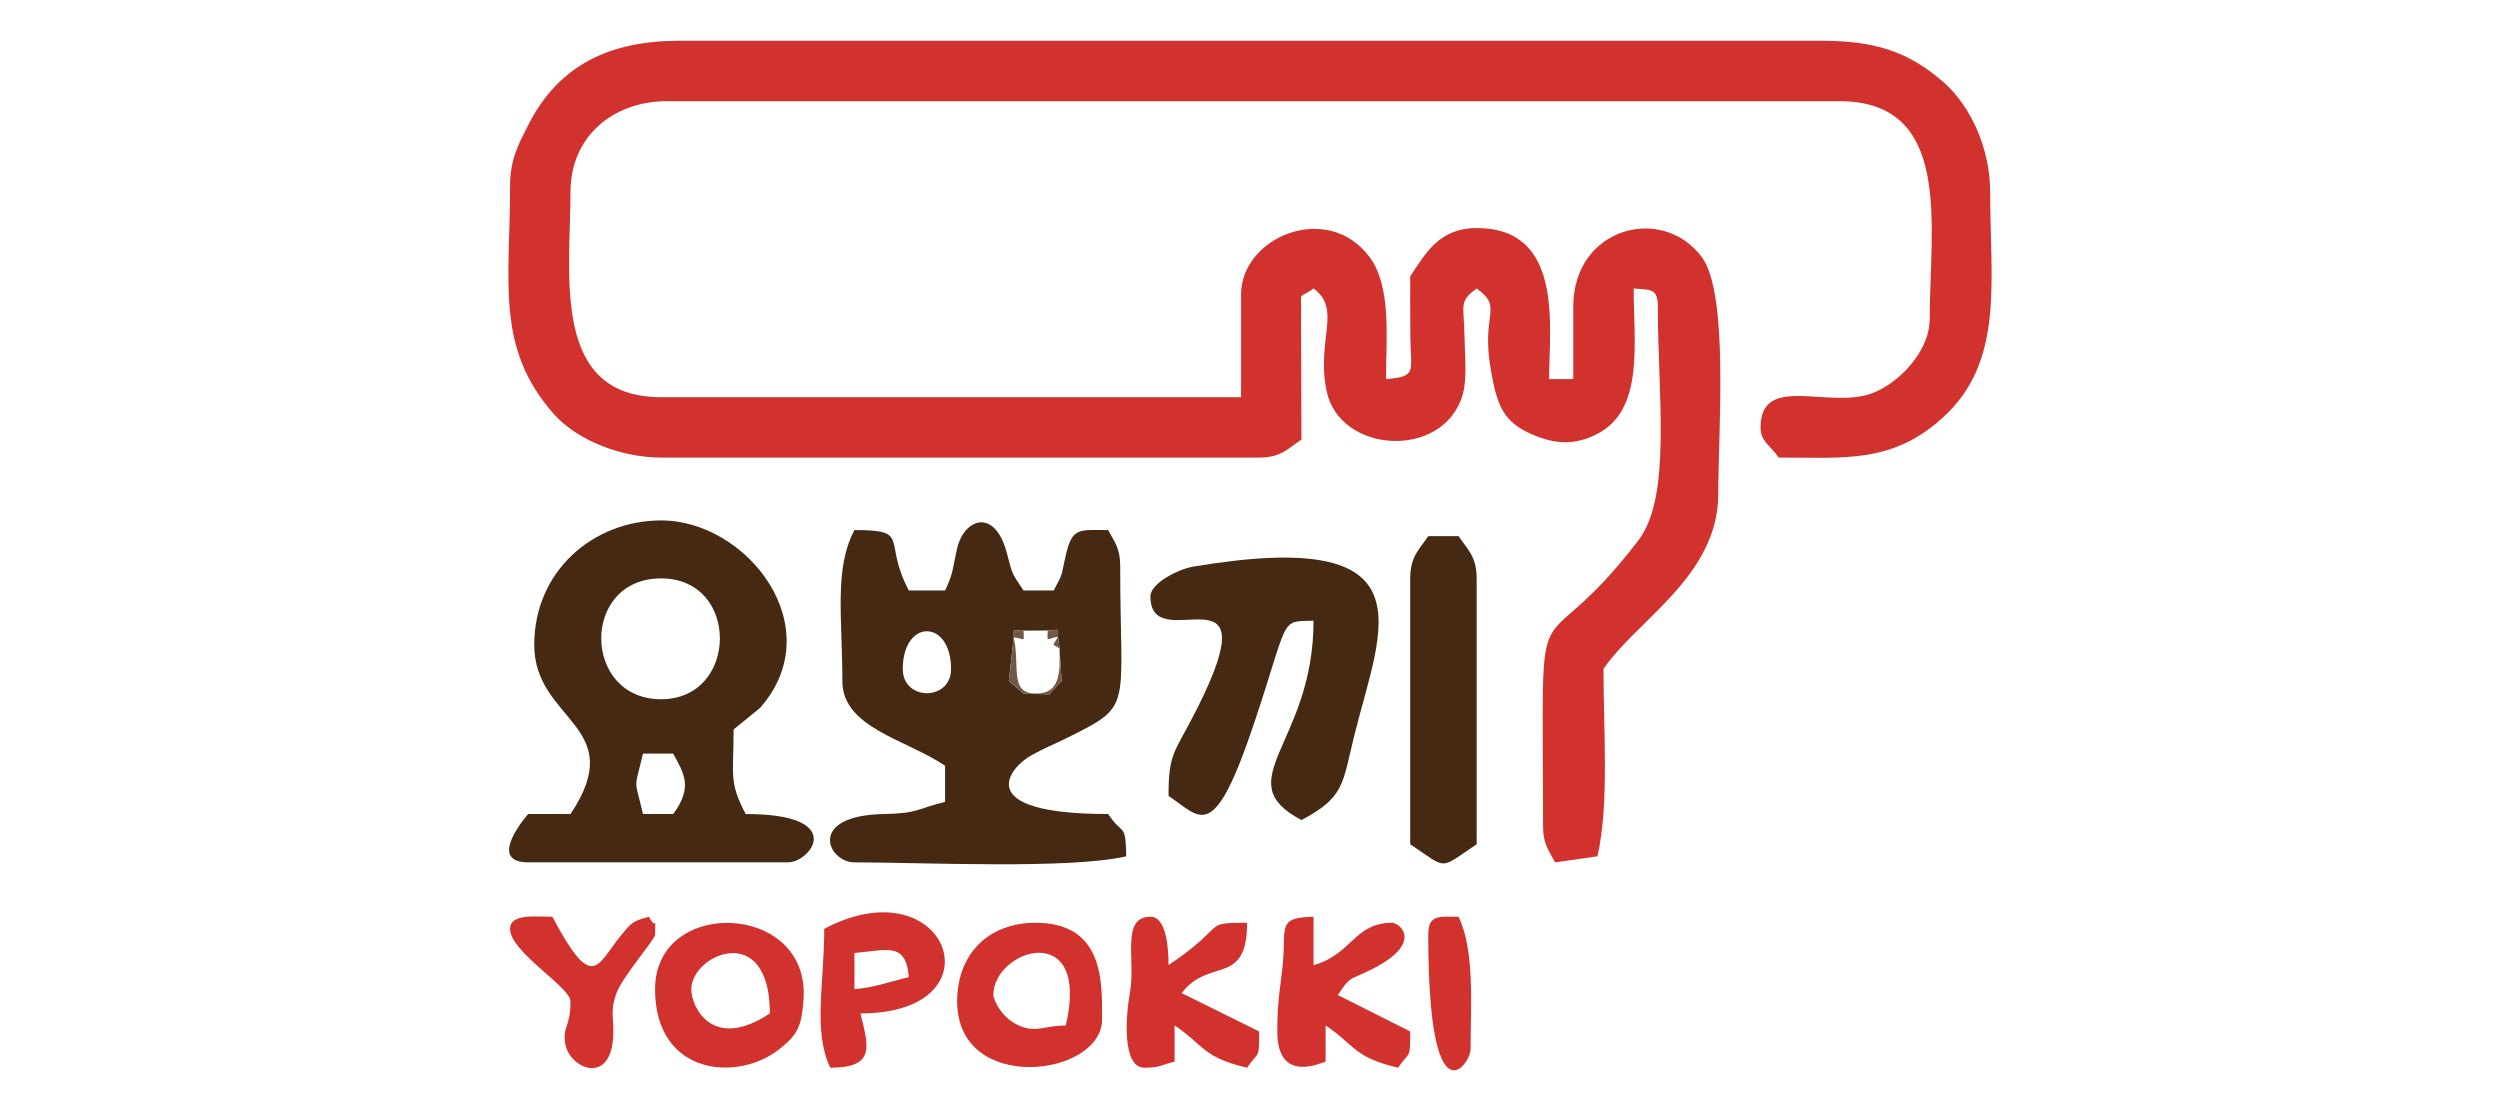
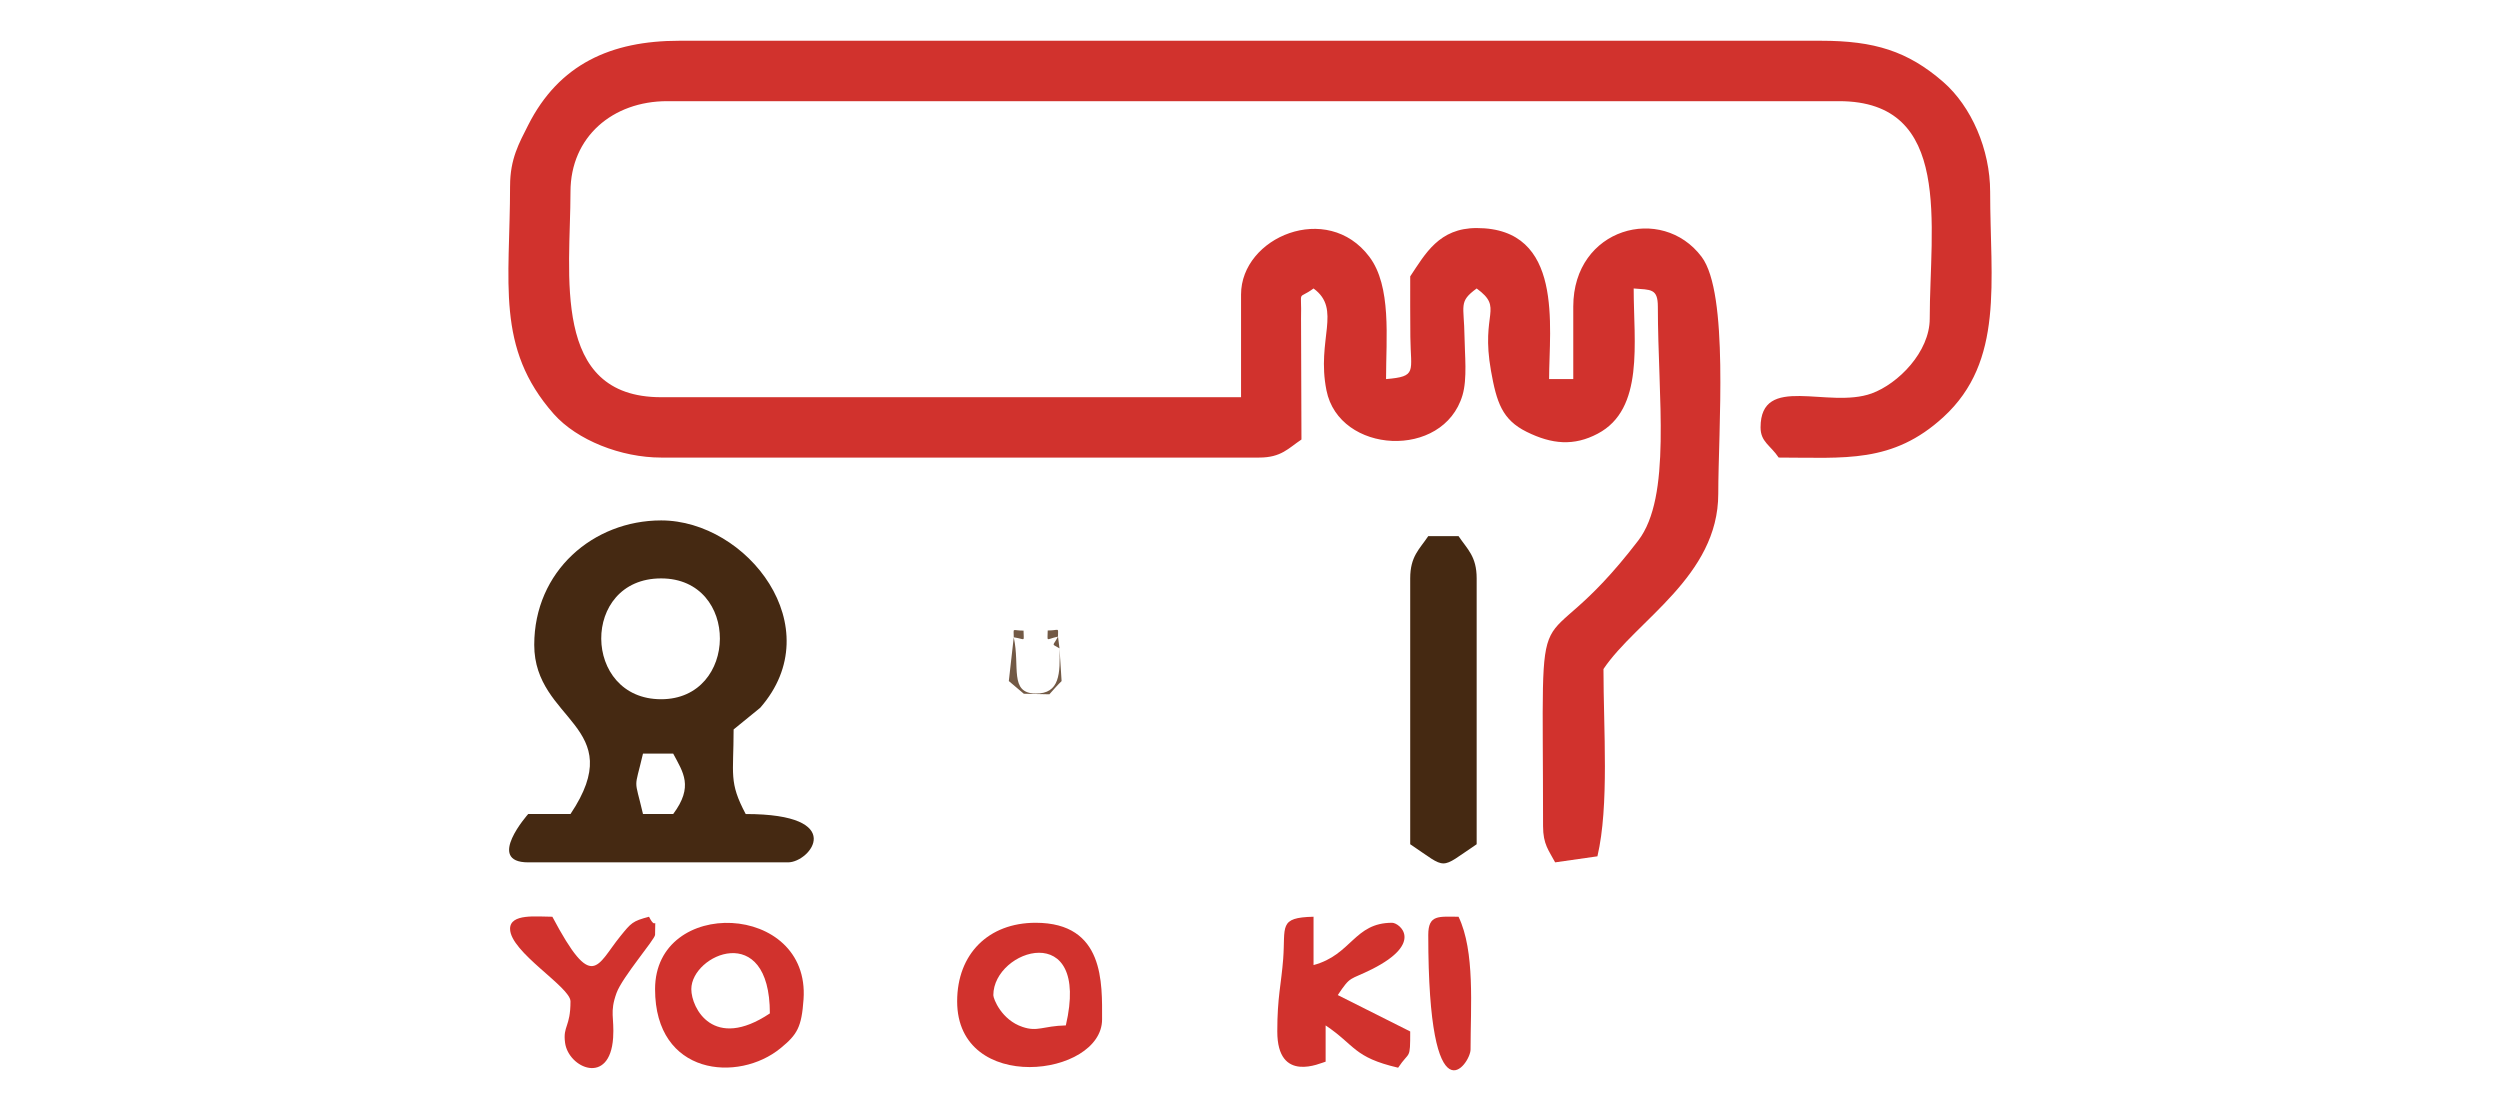
<svg xmlns="http://www.w3.org/2000/svg" xml:space="preserve" width="360px" height="160px" version="1.1" style="shape-rendering:geometricPrecision; text-rendering:geometricPrecision; image-rendering:optimizeQuality; fill-rule:evenodd; clip-rule:evenodd" viewBox="0 0 360 160">
  <defs>
    <style type="text/css"> .fil0 {fill:#42353A} .fil2 {fill:#452912} .fil3 {fill:#725945} .fil1 {fill:#D1322D} </style>
  </defs>
  <g id="圖層_x0020_1">
    <path class="fil0" d="M16.92 381.27c0.79,4.39 1.45,1.99 -0.83,5.13 -2.85,-1.64 -1.85,0.05 -1.87,-4.53l2.7 -0.6zm0 0l-409.83 -472.01 409.83 472.01z" />
    <g id="_1898864961568">
      <path class="fil1" d="M73.45 26.75c0,13.97 -2.13,23.32 6.29,32.86 3.36,3.79 9.72,6.28 15.46,6.28l86.12 0c3.19,0 4.2,-1.34 6.09,-2.6l-0.06 -17.46c0.12,-4.4 -0.61,-2.52 1.8,-4.29 4.11,3.01 0.39,7.31 1.86,14.67 1.83,9.19 16.84,9.99 19.59,0.7 0.71,-2.38 0.32,-5.86 0.29,-8.42 -0.06,-4.6 -0.89,-5.02 1.75,-6.95 3.95,2.9 0.55,3.36 2.06,11.85 0.81,4.54 1.6,7.04 5.13,8.79 3.65,1.81 6.82,2.08 10.24,0.27 6.73,-3.54 5.18,-13.11 5.18,-20.91 2.46,0.2 3.48,-0.02 3.48,2.61 0,13.14 2.02,27.37 -2.83,33.7 -15.34,20 -13.7,2.65 -13.7,41.11 0,2.65 0.84,3.51 1.74,5.22l6.09 -0.87c1.71,-7.33 0.87,-18.22 0.87,-26.97 4.7,-7.01 16.53,-13.34 16.53,-25.23 0,-9.2 1.56,-28.87 -2.4,-34.13 -5.72,-7.61 -18.48,-4.2 -18.48,7.17l0 10.44 -3.48 0c0,-7.45 2.2,-21.75 -10.43,-21.75 -5.41,0 -7.39,3.69 -9.57,6.96 0,2.91 -0.01,5.81 0.02,8.72 0.05,5.05 1.02,5.69 -3.5,6.07 0,-5.94 0.81,-13.34 -2.4,-17.61 -6.06,-8.06 -18.48,-2.84 -18.48,5.43l0 14.79 -83.51 0c-15.94,0 -13.05,-17.75 -13.05,-29.58 0,-7.92 6.09,-13.05 13.92,-13.05l168.76 0c16.47,0 13.05,17.98 13.05,31.32 0,4.77 -4.52,9.37 -8.37,10.77 -6.26,2.26 -15.99,-2.91 -15.99,4.89 0,2.09 1.41,2.55 2.61,4.34 9.47,0 16.39,0.9 23.73,-5.84 8.79,-8.06 6.72,-19.55 6.72,-32.43 0,-6.07 -2.69,-12.29 -6.78,-15.84 -5.09,-4.42 -9.91,-5.91 -17.58,-5.91l-164.41 0c-9.82,0 -17.32,3.37 -21.76,12.16 -1.29,2.56 -2.6,4.84 -2.6,8.72z" />
-       <path class="fil2" d="M145.98 91.77c0,-1.46 -0.3,-0.96 1.41,-0.96l3.48 -0.02c1.75,0 1.48,-0.53 1.48,0.88l0.22 1.7 0.3 4.71c-0.63,0.61 -1.19,1.26 -1.76,1.9l-3.68 -0.08 -2.16 -1.83 0.71 -6.3zm-15.98 4.57c0,-7.25 6.95,-7.25 6.95,0 0,4.64 -6.95,4.64 -6.95,0zm6.09 -11.31l-5.22 0c-3.84,-7.25 0.43,-8.7 -7.83,-8.7 -2.95,5.57 -1.74,12.52 -1.74,21.75 0,6.7 9.09,8.36 14.79,12.18l0 5.22c-3.81,0.88 -3.81,1.66 -8.71,1.74 -11.3,0.17 -8.19,6.96 -4.34,6.96 9.63,0 30.99,1.03 39.14,-0.87 -0.11,-4.97 -0.44,-2.85 -2.61,-6.09 -19.89,0 -14.21,-6.7 -11.06,-8.45 1.88,-1.05 3.29,-1.59 5.26,-2.57 9.52,-4.73 7.54,-3.96 7.54,-24.65 0,-2.65 -0.83,-3.51 -1.74,-5.22 -4.19,0 -5.14,-0.41 -6.07,3.51 -0.79,3.35 -0.28,2.39 -1.76,5.19l-4.35 0c-1.74,-2.6 -1.55,-2.15 -2.41,-5.41 -1.74,-6.55 -6.15,-4.95 -7.15,-0.67 -0.7,3.05 -0.5,3.49 -1.74,6.08z" />
      <path class="fil2" d="M96.94 117.22l-4.35 0c-1.28,-5.51 -1.28,-3.19 0,-8.7l4.35 0c1.43,2.7 2.96,4.73 0,8.7zm-1.74 -16.53c-11.38,0 -11.61,-17.4 0,-17.4 11.39,0 11.18,17.4 0,17.4zm-18.27 -7.83c0,11.05 13.78,11.58 5.22,24.36l-6.09 0c0,0 -6.19,6.96 0,6.96l37.41 0c3.23,0 8.69,-6.96 -6.09,-6.96 -2.45,-4.62 -1.74,-5.64 -1.74,-12.18l3.83 -3.12c10.16,-11.62 -1.89,-26.98 -14.26,-26.98 -9.78,0 -18.28,7.3 -18.28,17.92z" />
-       <path class="fil2" d="M165.66 85.9c0,9.12 17.74,-5.69 6.67,16.24 -3.23,6.39 -4.06,6.17 -4.06,12.47 4.74,3.17 6.47,7.15 12.5,-10.99 4.92,-14.79 3.49,-14.13 8.38,-14.24 0,17.8 -12.5,23.01 -1.74,28.71 6.26,-3.32 5.87,-5.18 7.65,-12.35 3.8,-15.27 11.41,-29.97 -23.26,-24.14 -2.03,0.34 -6.14,2.34 -6.14,4.3z" />
      <path class="fil2" d="M203.07 83.29l0 38.28c5.49,3.68 4.07,3.68 9.57,0l0 -38.28c0,-3.19 -1.35,-4.2 -2.61,-6.09l-4.36 0c-1.26,1.89 -2.6,2.9 -2.6,6.09z" />
      <path class="fil1" d="M99.55 142.44c0,-5.01 11.31,-9.97 11.31,3.49 -8.13,5.44 -11.31,-0.76 -11.31,-3.49zm-5.22 0c0,12.48 12.02,13.47 18.07,8.5 2.41,-1.97 3.03,-3.02 3.31,-7.03 0.99,-14.01 -21.38,-14.83 -21.38,-1.47z" />
      <path class="fil1" d="M143.04 143.31c0,-6.66 14.04,-11.09 10.44,4.35 -3.34,0.08 -4.04,0.96 -6.23,0.22 -3.04,-1.01 -4.21,-4.06 -4.21,-4.57zm-5.21 0.88c0,13.49 20.87,10.89 20.87,2.6 0,-5.17 0.39,-13.91 -9.57,-13.91 -6.8,0 -11.3,4.5 -11.3,11.31z" />
      <path class="fil1" d="M183.93 148.53c0,7.56 6.26,4.52 6.96,4.35l0 -5.22c4.27,2.86 4,4.59 10.44,6.09 1.68,-2.52 1.74,-1 1.74,-5.22l-10.43 -5.24c1.92,-2.87 1.63,-2.07 4.93,-3.73 7.56,-3.81 3.94,-6.68 2.89,-6.68 -5.46,0 -5.82,4.62 -11.31,6.09l0 -6.96c-5.09,0.11 -4.02,1.39 -4.37,6.06 -0.28,3.68 -0.85,5.48 -0.85,10.46z" />
-       <path class="fil1" d="M164.79 153.75c2.35,0 2.4,-0.41 4.35,-0.87l0 -5.22c4.27,2.86 4.01,4.59 10.44,6.09 1.69,-2.52 1.74,-1 1.74,-5.22l-11.16 -5.52c3.94,-5.22 9.42,-0.89 9.42,-10.13 -6.67,0 -2.59,0.25 -11.31,6.09 0,-2.69 -0.37,-6.96 -2.61,-6.96 -4.31,0 -2.08,6.34 -2.95,10.96 -0.6,3.19 -1.18,10.78 2.08,10.78z" />
-       <path class="fil1" d="M123.04 142.44l0 -5.21c4.74,-0.4 7.4,-1.65 7.83,3.48 -2.61,0.6 -4.96,1.5 -7.83,1.73zm-4.35 -8.69c0,7.89 -1.63,14.81 0.87,20 6.67,0 5.43,-3.19 4.35,-7.82 20.46,0 12.57,-21.6 -5.22,-12.18z" />
      <path class="fil1" d="M73.45 133.75c0,3.35 8.7,8.38 8.7,10.44 0,3.75 -1.11,3.5 -0.78,5.97 0.49,3.64 6.45,6.23 6.92,-0.71 0.19,-2.95 -0.53,-3.64 0.49,-6.46 0.83,-2.29 5.55,-7.75 5.55,-8.37 0,-3.33 0.27,-0.32 -0.87,-2.61 -2.38,0.63 -2.56,0.87 -4.14,2.82 -3.41,4.21 -3.97,8.14 -9.78,-2.82 -2.25,0 -6.09,-0.5 -6.09,1.74z" />
      <path class="fil1" d="M205.67 134.62c0,27.45 6.09,18.53 6.09,16.52 0,-6.17 0.66,-14.15 -1.73,-19.13 -2.83,0 -4.36,-0.35 -4.36,2.61z" />
      <path class="fil3" d="M152.57 93.37l-0.22 -1.7c0,-1.41 0.27,-0.88 -1.48,-0.88 0,1.74 -0.36,1.28 1.48,0.88 -0.75,1.47 -1,0.95 0.22,1.7 0.09,3.57 0.09,6.56 -3.47,6.5 -3.79,-0.06 -2.19,-3.9 -3.12,-8.1 1.78,0.28 1.41,0.73 1.41,-0.96 -1.71,0 -1.41,-0.5 -1.41,0.96l-0.71 6.3 2.16 1.83 3.68 0.08c0.57,-0.64 1.13,-1.29 1.76,-1.9l-0.3 -4.71z" />
    </g>
  </g>
</svg>